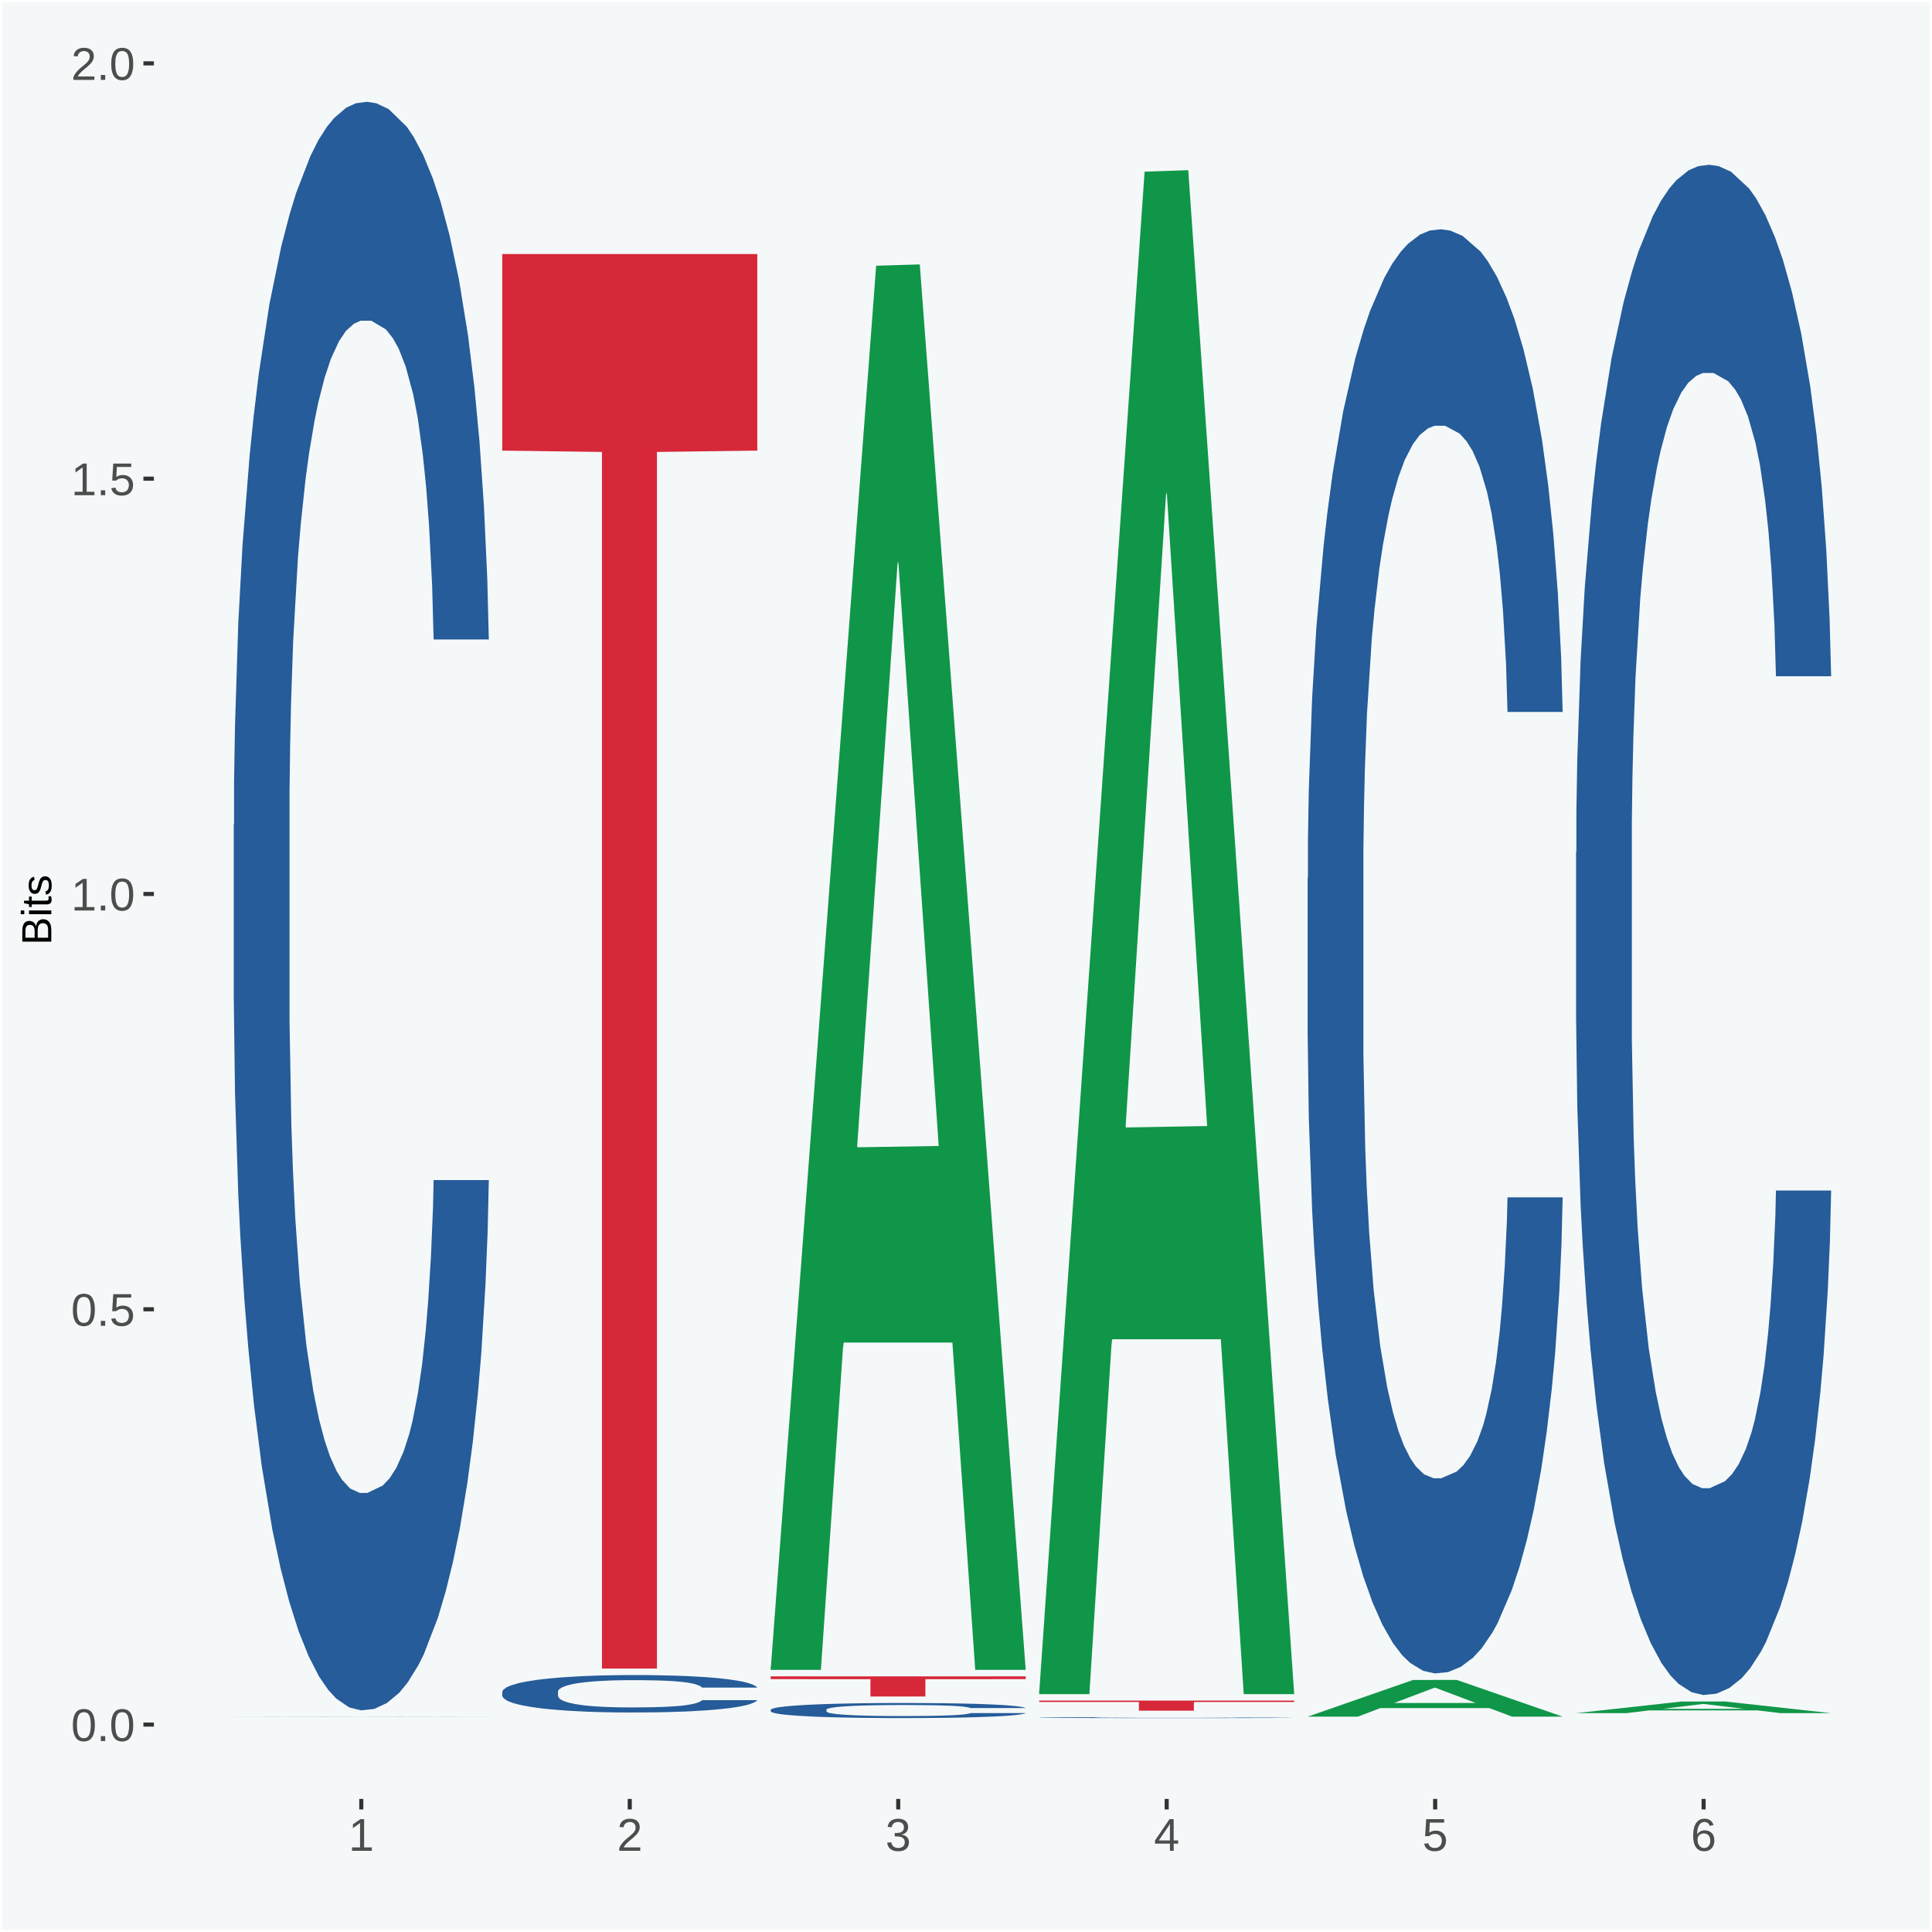
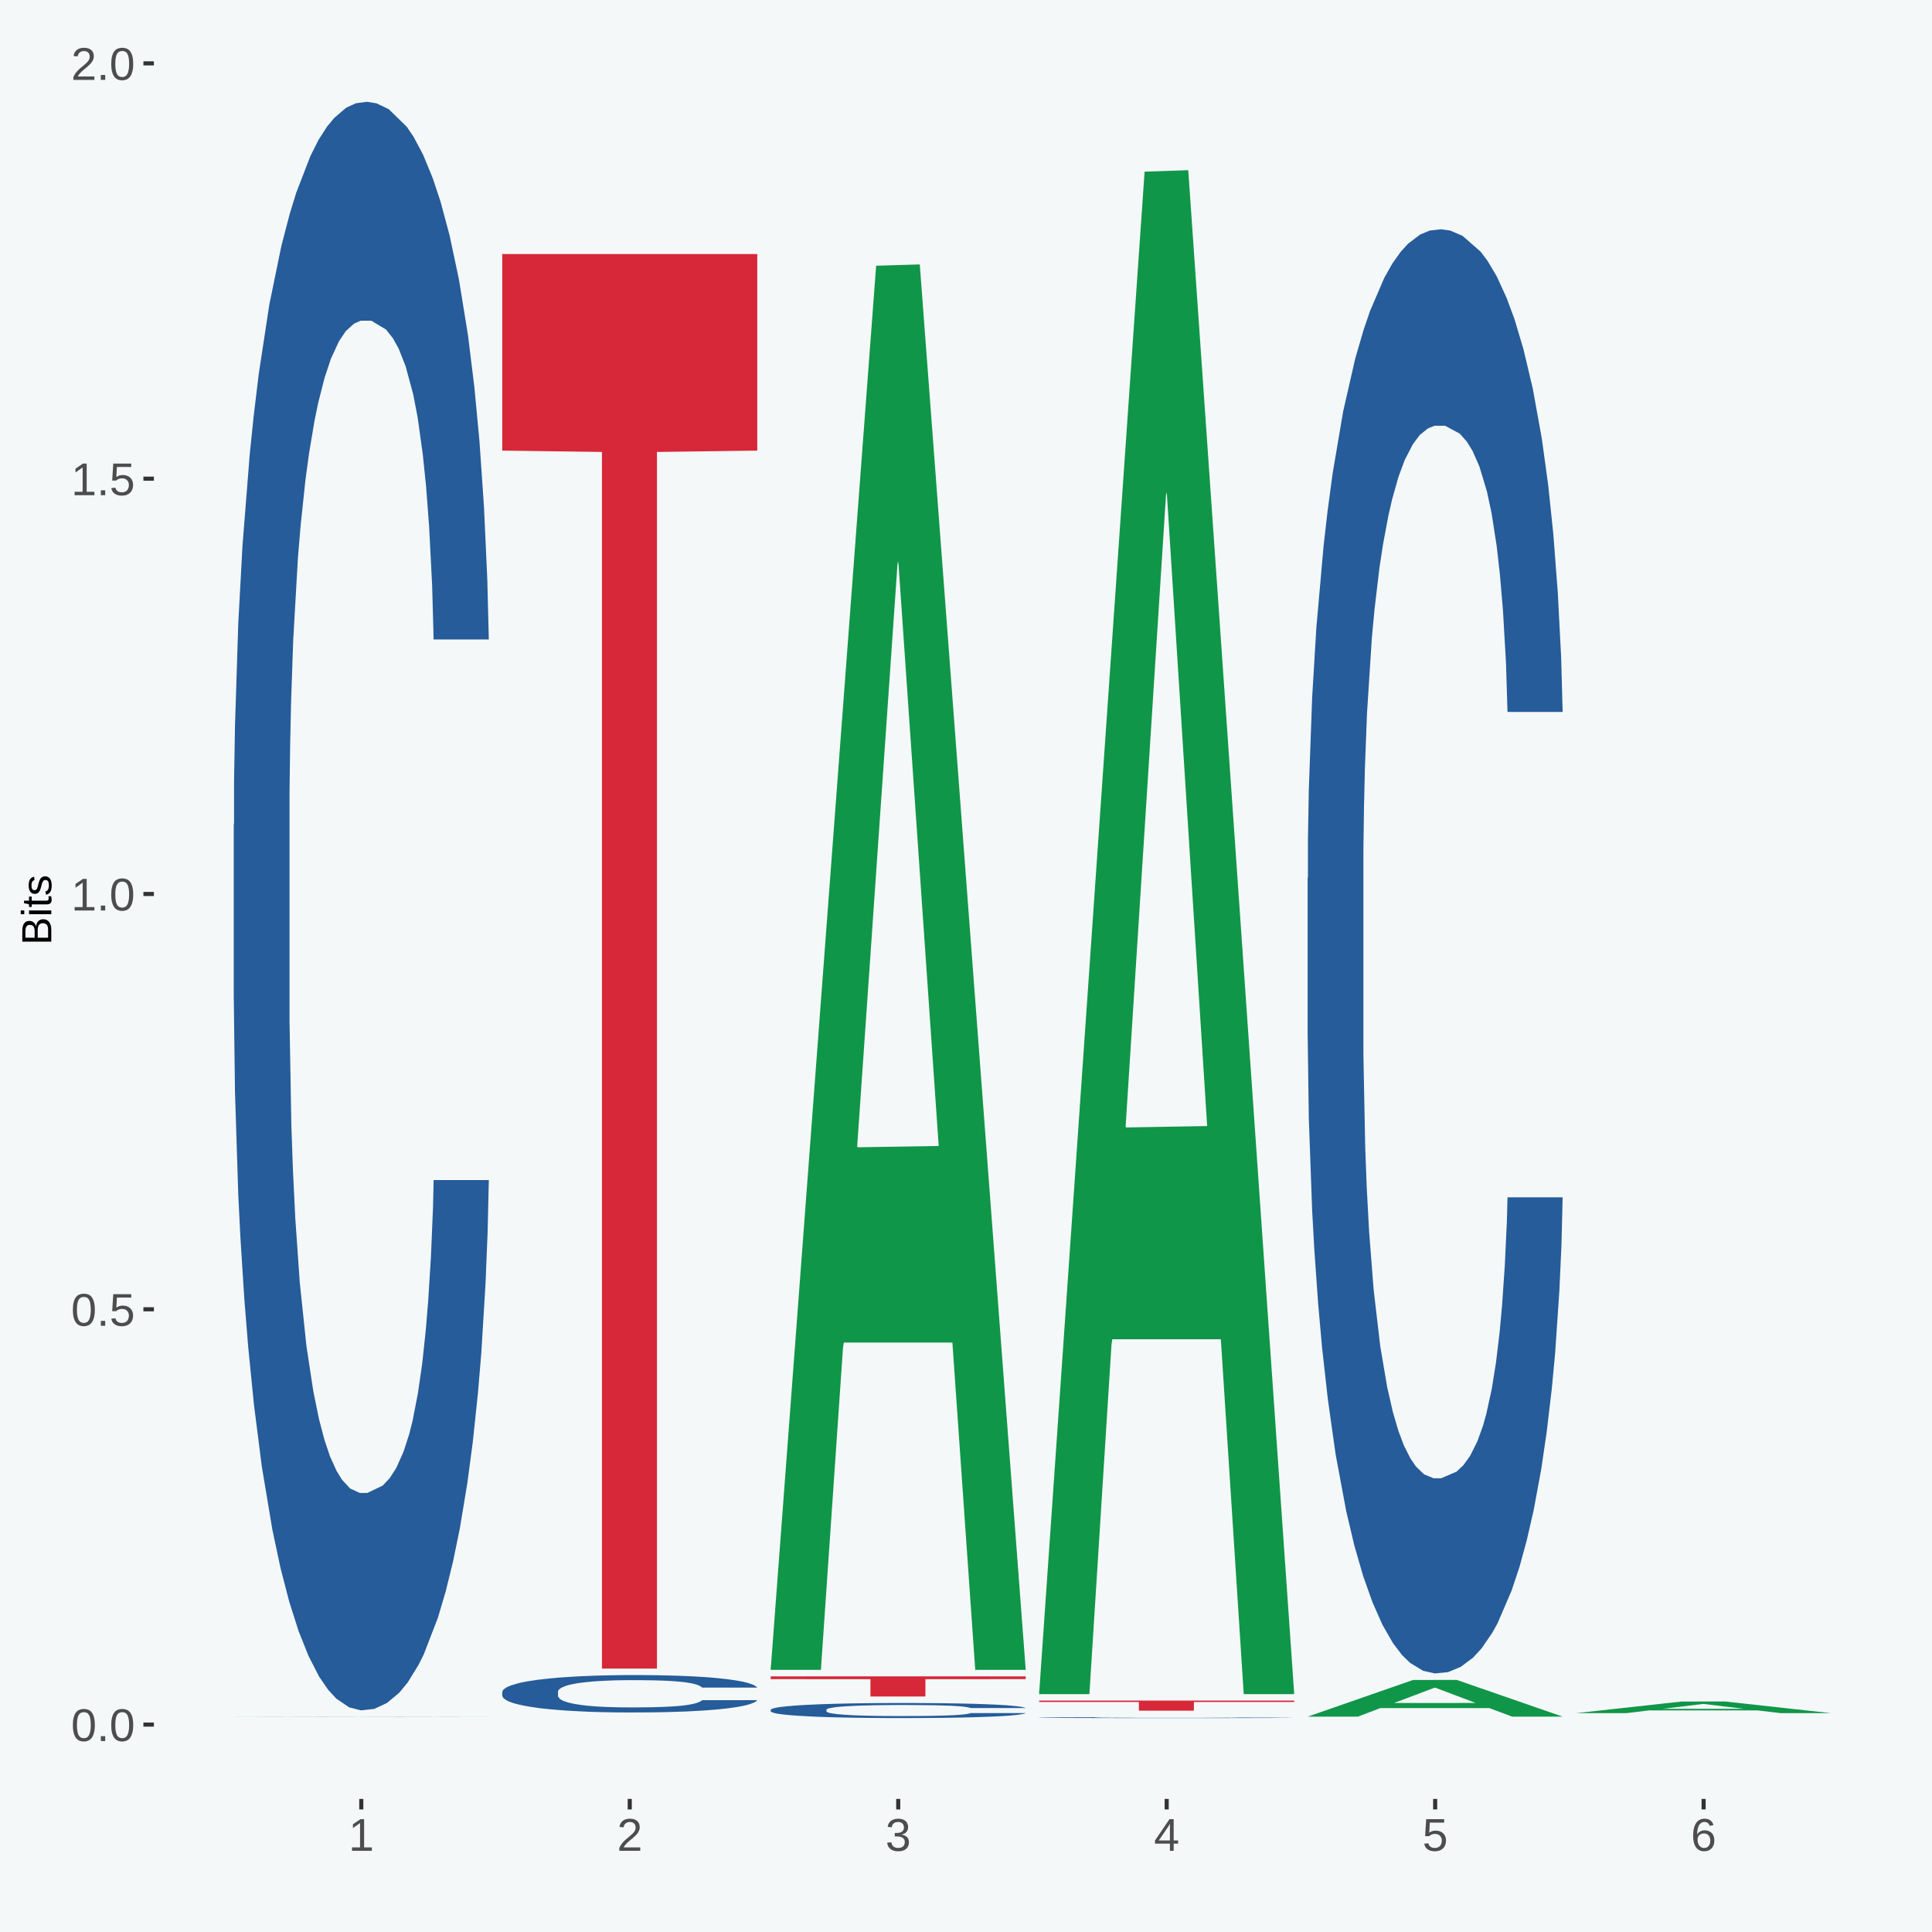
<svg xmlns="http://www.w3.org/2000/svg" xmlns:xlink="http://www.w3.org/1999/xlink" width="504pt" height="504pt" viewBox="0 0 504 504" version="1.1">
  <defs>
    <g>
      <symbol overflow="visible" id="glyph0-0">
        <path style="stroke:none;" d="M 0.406 0 L 0.406 -8 L 3.594 -8 L 3.594 0 Z M 0.797 -0.406 L 3.188 -0.406 L 3.188 -7.594 L 0.797 -7.594 Z M 0.797 -0.406 " />
      </symbol>
      <symbol overflow="visible" id="glyph0-1">
        <path style="stroke:none;" d="M 6.203 -4.125 C 6.203 -3.332 6.125 -2.664 5.969 -2.125 C 5.82 -1.582 5.617 -1.145 5.359 -0.812 C 5.098 -0.477 4.789 -0.238 4.438 -0.094 C 4.094 0.051 3.723 0.125 3.328 0.125 C 2.922 0.125 2.539 0.051 2.188 -0.094 C 1.844 -0.238 1.539 -0.477 1.281 -0.812 C 1.031 -1.145 0.832 -1.582 0.688 -2.125 C 0.539 -2.664 0.469 -3.332 0.469 -4.125 C 0.469 -4.957 0.539 -5.645 0.688 -6.188 C 0.832 -6.738 1.035 -7.176 1.297 -7.5 C 1.555 -7.82 1.859 -8.047 2.203 -8.172 C 2.555 -8.305 2.941 -8.375 3.359 -8.375 C 3.754 -8.375 4.125 -8.305 4.469 -8.172 C 4.812 -8.047 5.113 -7.82 5.375 -7.5 C 5.633 -7.176 5.836 -6.738 5.984 -6.188 C 6.129 -5.645 6.203 -4.957 6.203 -4.125 Z M 5.141 -4.125 C 5.141 -4.781 5.098 -5.328 5.016 -5.766 C 4.941 -6.203 4.828 -6.551 4.672 -6.812 C 4.516 -7.07 4.328 -7.254 4.109 -7.359 C 3.891 -7.473 3.641 -7.531 3.359 -7.531 C 3.055 -7.531 2.789 -7.473 2.562 -7.359 C 2.344 -7.254 2.156 -7.07 2 -6.812 C 1.844 -6.551 1.723 -6.203 1.641 -5.766 C 1.566 -5.328 1.531 -4.781 1.531 -4.125 C 1.531 -3.5 1.57 -2.969 1.656 -2.531 C 1.738 -2.094 1.852 -1.742 2 -1.484 C 2.156 -1.223 2.344 -1.035 2.562 -0.922 C 2.789 -0.805 3.047 -0.75 3.328 -0.75 C 3.609 -0.75 3.859 -0.805 4.078 -0.922 C 4.305 -1.035 4.492 -1.223 4.641 -1.484 C 4.797 -1.742 4.914 -2.094 5 -2.531 C 5.094 -2.969 5.141 -3.5 5.141 -4.125 Z M 5.141 -4.125 " />
      </symbol>
      <symbol overflow="visible" id="glyph0-2">
        <path style="stroke:none;" d="M 1.094 0 L 1.094 -1.281 L 2.234 -1.281 L 2.234 0 Z M 1.094 0 " />
      </symbol>
      <symbol overflow="visible" id="glyph0-3">
        <path style="stroke:none;" d="M 6.172 -2.688 C 6.172 -2.27 6.109 -1.891 5.984 -1.547 C 5.859 -1.203 5.672 -0.906 5.422 -0.656 C 5.18 -0.414 4.879 -0.223 4.516 -0.078 C 4.148 0.055 3.723 0.125 3.234 0.125 C 2.805 0.125 2.43 0.07 2.109 -0.031 C 1.785 -0.133 1.508 -0.273 1.281 -0.453 C 1.062 -0.629 0.883 -0.836 0.75 -1.078 C 0.625 -1.316 0.535 -1.57 0.484 -1.844 L 1.547 -1.969 C 1.586 -1.812 1.645 -1.66 1.719 -1.516 C 1.801 -1.367 1.91 -1.238 2.047 -1.125 C 2.18 -1.008 2.348 -0.914 2.547 -0.844 C 2.742 -0.781 2.984 -0.75 3.266 -0.75 C 3.535 -0.75 3.781 -0.789 4 -0.875 C 4.227 -0.957 4.422 -1.078 4.578 -1.234 C 4.734 -1.398 4.852 -1.602 4.938 -1.844 C 5.031 -2.082 5.078 -2.359 5.078 -2.672 C 5.078 -2.922 5.035 -3.148 4.953 -3.359 C 4.867 -3.578 4.75 -3.766 4.594 -3.922 C 4.445 -4.078 4.258 -4.195 4.031 -4.281 C 3.812 -4.363 3.562 -4.406 3.281 -4.406 C 3.113 -4.406 2.953 -4.391 2.797 -4.359 C 2.648 -4.328 2.516 -4.285 2.391 -4.234 C 2.266 -4.18 2.148 -4.117 2.047 -4.047 C 1.941 -3.973 1.844 -3.895 1.75 -3.812 L 0.719 -3.812 L 1 -8.25 L 5.688 -8.25 L 5.688 -7.359 L 1.953 -7.359 L 1.797 -4.734 C 1.984 -4.879 2.219 -5.004 2.5 -5.109 C 2.781 -5.211 3.113 -5.266 3.5 -5.266 C 3.914 -5.266 4.285 -5.203 4.609 -5.078 C 4.941 -4.953 5.223 -4.773 5.453 -4.547 C 5.68 -4.316 5.859 -4.047 5.984 -3.734 C 6.109 -3.422 6.172 -3.07 6.172 -2.688 Z M 6.172 -2.688 " />
      </symbol>
      <symbol overflow="visible" id="glyph0-4">
        <path style="stroke:none;" d="M 0.922 0 L 0.922 -0.891 L 3.016 -0.891 L 3.016 -7.25 L 1.156 -5.922 L 1.156 -6.922 L 3.109 -8.25 L 4.078 -8.25 L 4.078 -0.891 L 6.094 -0.891 L 6.094 0 Z M 0.922 0 " />
      </symbol>
      <symbol overflow="visible" id="glyph0-5">
        <path style="stroke:none;" d="M 0.609 0 L 0.609 -0.75 C 0.805 -1.207 1.047 -1.609 1.328 -1.953 C 1.617 -2.305 1.922 -2.625 2.234 -2.906 C 2.555 -3.188 2.867 -3.445 3.172 -3.688 C 3.484 -3.938 3.766 -4.18 4.016 -4.422 C 4.266 -4.66 4.469 -4.91 4.625 -5.172 C 4.781 -5.441 4.859 -5.742 4.859 -6.078 C 4.859 -6.316 4.82 -6.523 4.75 -6.703 C 4.676 -6.879 4.57 -7.023 4.438 -7.141 C 4.312 -7.266 4.156 -7.359 3.969 -7.422 C 3.781 -7.484 3.578 -7.516 3.359 -7.516 C 3.141 -7.516 2.938 -7.484 2.75 -7.422 C 2.57 -7.367 2.41 -7.281 2.266 -7.156 C 2.117 -7.039 2 -6.895 1.906 -6.719 C 1.812 -6.551 1.754 -6.352 1.734 -6.125 L 0.656 -6.219 C 0.688 -6.508 0.766 -6.785 0.891 -7.047 C 1.023 -7.316 1.203 -7.551 1.422 -7.75 C 1.648 -7.945 1.922 -8.098 2.234 -8.203 C 2.555 -8.316 2.93 -8.375 3.359 -8.375 C 3.766 -8.375 4.125 -8.328 4.438 -8.234 C 4.758 -8.141 5.031 -7.992 5.25 -7.797 C 5.477 -7.609 5.648 -7.375 5.766 -7.094 C 5.879 -6.812 5.938 -6.488 5.938 -6.125 C 5.938 -5.844 5.883 -5.578 5.781 -5.328 C 5.688 -5.078 5.555 -4.836 5.391 -4.609 C 5.223 -4.379 5.031 -4.16 4.812 -3.953 C 4.594 -3.742 4.363 -3.535 4.125 -3.328 C 3.895 -3.129 3.656 -2.93 3.406 -2.734 C 3.164 -2.535 2.938 -2.336 2.719 -2.141 C 2.508 -1.941 2.32 -1.738 2.156 -1.531 C 1.988 -1.332 1.859 -1.117 1.766 -0.891 L 6.078 -0.891 L 6.078 0 Z M 0.609 0 " />
      </symbol>
      <symbol overflow="visible" id="glyph0-6">
        <path style="stroke:none;" d="M 6.141 -2.281 C 6.141 -1.906 6.078 -1.566 5.953 -1.266 C 5.836 -0.973 5.66 -0.723 5.422 -0.516 C 5.18 -0.305 4.883 -0.145 4.531 -0.031 C 4.188 0.07 3.789 0.125 3.344 0.125 C 2.832 0.125 2.398 0.062 2.047 -0.062 C 1.703 -0.195 1.414 -0.367 1.188 -0.578 C 0.957 -0.785 0.785 -1.02 0.672 -1.281 C 0.566 -1.551 0.492 -1.832 0.453 -2.125 L 1.547 -2.219 C 1.578 -2 1.633 -1.801 1.719 -1.625 C 1.801 -1.445 1.914 -1.289 2.062 -1.156 C 2.207 -1.031 2.383 -0.93 2.594 -0.859 C 2.801 -0.785 3.051 -0.75 3.344 -0.75 C 3.875 -0.75 4.289 -0.879 4.594 -1.141 C 4.895 -1.41 5.047 -1.801 5.047 -2.312 C 5.047 -2.613 4.977 -2.859 4.844 -3.047 C 4.707 -3.234 4.539 -3.379 4.344 -3.484 C 4.145 -3.586 3.926 -3.656 3.688 -3.688 C 3.445 -3.727 3.227 -3.75 3.031 -3.75 L 2.438 -3.75 L 2.438 -4.656 L 3.016 -4.656 C 3.211 -4.656 3.414 -4.676 3.625 -4.719 C 3.844 -4.758 4.039 -4.832 4.219 -4.938 C 4.395 -5.051 4.539 -5.195 4.656 -5.375 C 4.77 -5.562 4.828 -5.797 4.828 -6.078 C 4.828 -6.523 4.695 -6.875 4.438 -7.125 C 4.188 -7.383 3.801 -7.516 3.281 -7.516 C 2.82 -7.516 2.445 -7.395 2.156 -7.156 C 1.875 -6.914 1.707 -6.578 1.656 -6.141 L 0.594 -6.234 C 0.633 -6.598 0.734 -6.91 0.891 -7.172 C 1.047 -7.441 1.242 -7.664 1.484 -7.844 C 1.734 -8.02 2.008 -8.148 2.312 -8.234 C 2.625 -8.328 2.953 -8.375 3.297 -8.375 C 3.754 -8.375 4.148 -8.316 4.484 -8.203 C 4.816 -8.086 5.086 -7.93 5.297 -7.734 C 5.516 -7.535 5.672 -7.301 5.766 -7.031 C 5.867 -6.77 5.922 -6.488 5.922 -6.188 C 5.922 -5.945 5.883 -5.723 5.812 -5.516 C 5.75 -5.305 5.645 -5.113 5.5 -4.938 C 5.363 -4.77 5.188 -4.625 4.969 -4.5 C 4.75 -4.383 4.488 -4.297 4.188 -4.234 L 4.188 -4.219 C 4.52 -4.176 4.805 -4.098 5.047 -3.984 C 5.297 -3.867 5.5 -3.723 5.656 -3.547 C 5.82 -3.379 5.941 -3.188 6.016 -2.969 C 6.098 -2.75 6.141 -2.52 6.141 -2.281 Z M 6.141 -2.281 " />
      </symbol>
      <symbol overflow="visible" id="glyph0-7">
        <path style="stroke:none;" d="M 5.156 -1.875 L 5.156 0 L 4.172 0 L 4.172 -1.875 L 0.281 -1.875 L 0.281 -2.688 L 4.062 -8.25 L 5.156 -8.25 L 5.156 -2.703 L 6.328 -2.703 L 6.328 -1.875 Z M 4.172 -7.062 C 4.16 -7.039 4.141 -7.004 4.109 -6.953 C 4.078 -6.898 4.039 -6.836 4 -6.766 C 3.957 -6.691 3.914 -6.617 3.875 -6.547 C 3.844 -6.473 3.812 -6.414 3.781 -6.375 L 1.656 -3.25 C 1.633 -3.219 1.602 -3.176 1.562 -3.125 C 1.531 -3.07 1.492 -3.02 1.453 -2.969 C 1.422 -2.914 1.383 -2.863 1.344 -2.812 C 1.301 -2.77 1.27 -2.734 1.25 -2.703 L 4.172 -2.703 Z M 4.172 -7.062 " />
      </symbol>
      <symbol overflow="visible" id="glyph0-8">
        <path style="stroke:none;" d="M 6.141 -2.703 C 6.141 -2.285 6.082 -1.906 5.969 -1.562 C 5.852 -1.219 5.68 -0.922 5.453 -0.672 C 5.234 -0.422 4.957 -0.223 4.625 -0.078 C 4.289 0.055 3.91 0.125 3.484 0.125 C 3.004 0.125 2.582 0.031 2.219 -0.156 C 1.863 -0.344 1.566 -0.609 1.328 -0.953 C 1.086 -1.297 0.906 -1.719 0.781 -2.219 C 0.664 -2.727 0.609 -3.301 0.609 -3.938 C 0.609 -4.676 0.676 -5.32 0.812 -5.875 C 0.945 -6.426 1.141 -6.883 1.391 -7.25 C 1.648 -7.625 1.961 -7.906 2.328 -8.094 C 2.691 -8.281 3.102 -8.375 3.562 -8.375 C 3.844 -8.375 4.102 -8.344 4.344 -8.281 C 4.594 -8.227 4.816 -8.133 5.016 -8 C 5.223 -7.875 5.398 -7.703 5.547 -7.484 C 5.703 -7.273 5.828 -7.016 5.922 -6.703 L 4.906 -6.516 C 4.801 -6.867 4.629 -7.125 4.391 -7.281 C 4.148 -7.445 3.867 -7.531 3.547 -7.531 C 3.266 -7.531 3.004 -7.457 2.766 -7.312 C 2.535 -7.176 2.336 -6.973 2.172 -6.703 C 2.004 -6.43 1.875 -6.086 1.781 -5.672 C 1.695 -5.266 1.656 -4.789 1.656 -4.25 C 1.852 -4.602 2.125 -4.875 2.469 -5.062 C 2.812 -5.25 3.207 -5.344 3.656 -5.344 C 4.031 -5.344 4.367 -5.281 4.672 -5.156 C 4.984 -5.031 5.25 -4.852 5.469 -4.625 C 5.688 -4.406 5.852 -4.129 5.969 -3.797 C 6.082 -3.473 6.141 -3.109 6.141 -2.703 Z M 5.078 -2.656 C 5.078 -2.938 5.039 -3.191 4.969 -3.422 C 4.895 -3.66 4.785 -3.859 4.641 -4.016 C 4.504 -4.18 4.332 -4.305 4.125 -4.391 C 3.926 -4.484 3.688 -4.531 3.406 -4.531 C 3.219 -4.531 3.023 -4.5 2.828 -4.438 C 2.629 -4.383 2.453 -4.289 2.297 -4.156 C 2.141 -4.031 2.008 -3.863 1.906 -3.656 C 1.812 -3.457 1.766 -3.207 1.766 -2.906 C 1.766 -2.602 1.801 -2.316 1.875 -2.047 C 1.957 -1.785 2.07 -1.555 2.219 -1.359 C 2.363 -1.172 2.539 -1.02 2.75 -0.906 C 2.957 -0.789 3.191 -0.734 3.453 -0.734 C 3.703 -0.734 3.926 -0.773 4.125 -0.859 C 4.332 -0.953 4.504 -1.082 4.641 -1.25 C 4.785 -1.414 4.895 -1.613 4.969 -1.844 C 5.039 -2.082 5.078 -2.352 5.078 -2.656 Z M 5.078 -2.656 " />
      </symbol>
      <symbol overflow="visible" id="glyph1-0">
        <path style="stroke:none;" d="M 0 -0.359 L -7.328 -0.359 L -7.328 -3.281 L 0 -3.281 Z M -0.359 -0.734 L -0.359 -2.922 L -6.969 -2.922 L -6.969 -0.734 Z M -0.359 -0.734 " />
      </symbol>
      <symbol overflow="visible" id="glyph1-1">
        <path style="stroke:none;" d="M -2.125 -6.75 C -1.75 -6.75 -1.426 -6.676 -1.156 -6.531 C -0.883 -6.383 -0.66 -6.18 -0.484 -5.922 C -0.316 -5.672 -0.191 -5.375 -0.109 -5.031 C -0.035 -4.695 0 -4.344 0 -3.969 L 0 -0.906 L -7.562 -0.906 L -7.562 -3.656 C -7.562 -4.07 -7.523 -4.441 -7.453 -4.766 C -7.391 -5.098 -7.281 -5.379 -7.125 -5.609 C -6.977 -5.836 -6.789 -6.008 -6.562 -6.125 C -6.332 -6.25 -6.055 -6.312 -5.734 -6.312 C -5.523 -6.312 -5.328 -6.281 -5.141 -6.219 C -4.953 -6.164 -4.781 -6.078 -4.625 -5.953 C -4.477 -5.836 -4.348 -5.688 -4.234 -5.5 C -4.129 -5.32 -4.047 -5.113 -3.984 -4.875 C -3.953 -5.176 -3.883 -5.441 -3.781 -5.672 C -3.676 -5.91 -3.539 -6.109 -3.375 -6.266 C -3.219 -6.43 -3.031 -6.551 -2.812 -6.625 C -2.602 -6.707 -2.375 -6.75 -2.125 -6.75 Z M -5.609 -5.281 C -6.016 -5.281 -6.305 -5.141 -6.484 -4.859 C -6.66 -4.586 -6.75 -4.188 -6.75 -3.656 L -6.75 -1.922 L -4.344 -1.922 L -4.344 -3.656 C -4.344 -3.957 -4.375 -4.211 -4.438 -4.422 C -4.5 -4.629 -4.582 -4.797 -4.688 -4.922 C -4.801 -5.047 -4.93 -5.133 -5.078 -5.188 C -5.234 -5.25 -5.41 -5.281 -5.609 -5.281 Z M -2.219 -5.719 C -2.457 -5.719 -2.66 -5.672 -2.828 -5.578 C -2.992 -5.492 -3.129 -5.367 -3.234 -5.203 C -3.348 -5.047 -3.426 -4.848 -3.469 -4.609 C -3.52 -4.379 -3.547 -4.125 -3.547 -3.844 L -3.547 -1.922 L -0.828 -1.922 L -0.828 -3.922 C -0.828 -4.18 -0.848 -4.422 -0.891 -4.641 C -0.93 -4.859 -1.004 -5.047 -1.109 -5.203 C -1.211 -5.367 -1.352 -5.492 -1.531 -5.578 C -1.719 -5.672 -1.945 -5.719 -2.219 -5.719 Z M -2.219 -5.719 " />
      </symbol>
      <symbol overflow="visible" id="glyph1-2">
        <path style="stroke:none;" d="M -7.047 -0.734 L -7.969 -0.734 L -7.969 -1.703 L -7.047 -1.703 Z M 0 -0.734 L -5.812 -0.734 L -5.812 -1.703 L 0 -1.703 Z M 0 -0.734 " />
      </symbol>
      <symbol overflow="visible" id="glyph1-3">
        <path style="stroke:none;" d="M -0.047 -2.969 C -0.004 -2.82 0.023 -2.672 0.047 -2.516 C 0.078 -2.367 0.094 -2.195 0.094 -2 C 0.094 -1.227 -0.348 -0.844 -1.234 -0.844 L -5.109 -0.844 L -5.109 -0.172 L -5.812 -0.172 L -5.812 -0.875 L -7.109 -1.156 L -7.109 -1.812 L -5.812 -1.812 L -5.812 -2.875 L -5.109 -2.875 L -5.109 -1.812 L -1.438 -1.812 C -1.156 -1.812 -0.957 -1.852 -0.844 -1.938 C -0.738 -2.031 -0.688 -2.191 -0.688 -2.422 C -0.688 -2.516 -0.691 -2.602 -0.703 -2.688 C -0.711 -2.77 -0.727 -2.863 -0.75 -2.969 Z M -0.047 -2.969 " />
      </symbol>
      <symbol overflow="visible" id="glyph1-4">
        <path style="stroke:none;" d="M -1.609 -5.109 C -1.336 -5.109 -1.094 -5.051 -0.875 -4.938 C -0.664 -4.832 -0.488 -4.68 -0.344 -4.484 C -0.195 -4.285 -0.082 -4.039 0 -3.75 C 0.07 -3.457 0.109 -3.125 0.109 -2.75 C 0.109 -2.406 0.082 -2.098 0.031 -1.828 C -0.02 -1.555 -0.102 -1.316 -0.219 -1.109 C -0.332 -0.91 -0.484 -0.742 -0.672 -0.609 C -0.859 -0.473 -1.086 -0.375 -1.359 -0.312 L -1.531 -1.156 C -1.219 -1.238 -0.988 -1.41 -0.844 -1.672 C -0.695 -1.93 -0.625 -2.289 -0.625 -2.75 C -0.625 -2.957 -0.641 -3.145 -0.672 -3.312 C -0.703 -3.488 -0.75 -3.641 -0.812 -3.766 C -0.883 -3.891 -0.977 -3.984 -1.094 -4.047 C -1.207 -4.117 -1.352 -4.156 -1.531 -4.156 C -1.707 -4.156 -1.848 -4.113 -1.953 -4.031 C -2.066 -3.957 -2.16 -3.844 -2.234 -3.688 C -2.316 -3.539 -2.383 -3.363 -2.438 -3.156 C -2.5 -2.945 -2.562 -2.719 -2.625 -2.469 C -2.688 -2.238 -2.754 -2.008 -2.828 -1.781 C -2.898 -1.551 -3 -1.344 -3.125 -1.156 C -3.25 -0.969 -3.398 -0.816 -3.578 -0.703 C -3.766 -0.586 -4 -0.531 -4.281 -0.531 C -4.812 -0.531 -5.211 -0.719 -5.484 -1.094 C -5.766 -1.477 -5.906 -2.031 -5.906 -2.75 C -5.906 -3.395 -5.789 -3.906 -5.562 -4.281 C -5.332 -4.656 -4.973 -4.895 -4.484 -5 L -4.375 -4.125 C -4.52 -4.094 -4.645 -4.035 -4.75 -3.953 C -4.852 -3.867 -4.938 -3.766 -5 -3.641 C -5.062 -3.516 -5.102 -3.375 -5.125 -3.219 C -5.156 -3.07 -5.172 -2.914 -5.172 -2.75 C -5.172 -2.312 -5.102 -1.988 -4.969 -1.781 C -4.844 -1.582 -4.645 -1.484 -4.375 -1.484 C -4.219 -1.484 -4.086 -1.52 -3.984 -1.594 C -3.879 -1.664 -3.789 -1.77 -3.719 -1.906 C -3.656 -2.051 -3.598 -2.219 -3.547 -2.406 C -3.492 -2.602 -3.438 -2.816 -3.375 -3.047 C -3.332 -3.203 -3.289 -3.359 -3.25 -3.516 C -3.207 -3.68 -3.156 -3.836 -3.094 -3.984 C -3.031 -4.141 -2.957 -4.285 -2.875 -4.422 C -2.789 -4.555 -2.688 -4.672 -2.562 -4.766 C -2.445 -4.867 -2.312 -4.953 -2.156 -5.016 C -2 -5.078 -1.816 -5.109 -1.609 -5.109 Z M -1.609 -5.109 " />
      </symbol>
    </g>
    <clipPath id="clip1">
      <path d="M 40.148 5.48 L 498.52 5.48 L 498.52 469.281 L 40.148 469.281 Z M 40.148 5.48 " />
    </clipPath>
  </defs>
  <g id="surface1">
    <rect x="0" y="0" width="504" height="504" style="fill:rgb(96.078%,97.255%,97.647%);fill-opacity:1;stroke:none;" />
-     <path style="fill:none;stroke-width:1.07;stroke-linecap:round;stroke-linejoin:round;stroke:rgb(100%,100%,100%);stroke-opacity:1;stroke-miterlimit:10;" d="M 0 0 L 504 0 L 504 504 L 0 504 Z M 0 0 " transform="matrix(1,0,0,-1,0,504)" />
    <g clip-path="url(#clip1)" clip-rule="nonzero">
      <path style=" stroke:none;fill-rule:nonzero;fill:rgb(96.078%,97.255%,97.647%);fill-opacity:1;" d="M 40.148 469.281 L 498.52 469.281 L 498.52 5.48 L 40.148 5.48 Z M 40.148 469.281 " />
    </g>
    <path style=" stroke:none;fill-rule:nonzero;fill:rgb(6.274%,58.824%,28.235%);fill-opacity:1;" d="M 60.98 447.922 L 61.051 447.922 L 88.488 447.871 L 99.871 447.871 L 127.52 447.922 L 114.352 447.922 L 108.379 447.91 L 79.852 447.91 L 74.078 447.922 L 60.98 447.922 L 83.621 447.898 L 104.809 447.898 L 94.32 447.879 L 94.039 447.879 L 83.551 447.898 L 83.621 447.898 Z M 60.98 447.922 " />
    <path style=" stroke:none;fill-rule:nonzero;fill:rgb(14.51%,36.078%,60.001%);fill-opacity:1;" d="M 60.98 215.102 L 61.059 214.719 L 61.059 203.988 L 61.301 189.43 L 62.16 162.602 L 63.262 142.289 L 65.148 118.531 L 66.172 108.57 L 67.512 97.461 L 70.262 79.441 L 73.41 64.121 L 75.609 55.691 L 77.262 50.32 L 80.961 40.738 L 83.078 36.52 L 85.281 33.078 L 87.172 30.781 L 90.32 28.09 L 92.828 26.941 L 95.738 26.559 L 98.18 26.941 L 101.41 28.48 L 106.129 33.078 L 107.93 35.762 L 110.371 40.359 L 112.891 46.488 L 114.93 52.621 L 117.289 61.43 L 119.73 72.93 L 122.09 87.488 L 123.738 100.898 L 125.078 115.078 L 126.262 132.328 L 127.121 151.109 L 127.52 166.82 L 113.121 166.82 L 112.73 152.641 L 111.941 137.309 L 111.16 126.961 L 110.289 118.531 L 108.961 108.949 L 107.781 102.82 L 105.809 95.539 L 104 90.941 L 102.512 88.262 L 100.699 85.961 L 96.852 83.66 L 94.09 83.66 L 92.359 84.43 L 90.238 86.34 L 88.43 89.02 L 86.309 93.621 L 84.66 98.609 L 83 105.121 L 82.059 109.719 L 80.641 118.148 L 79.699 125.051 L 78.441 136.93 L 77.73 145.359 L 76.48 167.199 L 75.93 183.289 L 75.691 194.41 L 75.531 206.672 L 75.531 266.449 L 76 293.281 L 76.398 304.77 L 77.031 317.801 L 78.211 334.66 L 79.941 351.141 L 81.75 363.02 L 83.238 370.301 L 84.66 375.672 L 86.07 379.879 L 87.801 383.719 L 89.219 386.012 L 91.34 388.309 L 93.859 389.461 L 95.82 389.461 L 99.828 387.551 L 101.641 385.629 L 103.371 382.949 L 105.262 378.73 L 106.75 374.129 L 107.621 370.691 L 109.031 363.398 L 110.141 355.738 L 111.078 346.93 L 111.711 339.262 L 112.422 327.77 L 112.969 314.738 L 113.121 307.84 L 127.52 307.84 L 127.199 321.629 L 126.648 335.051 L 125.551 353.059 L 124.68 363.398 L 123.352 376.051 L 121.93 386.781 L 119.969 398.66 L 118.16 407.469 L 116.27 415.141 L 114.23 422.039 L 110.531 431.621 L 109.191 434.301 L 106.359 438.898 L 104.16 441.578 L 100.93 444.262 L 97.629 445.801 L 94.172 446.18 L 91.102 445.41 L 87.719 443.109 L 85.602 440.809 L 83.238 437.359 L 80.488 432 L 77.891 425.488 L 75.449 417.82 L 73.172 409.012 L 71.051 399.039 L 68.301 382.57 L 66.25 366.469 L 64.762 351.531 L 63.738 338.879 L 62.711 322.781 L 62.16 311.672 L 61.301 284.852 L 60.98 259.941 Z M 60.98 215.102 " />
    <path style=" stroke:none;fill-rule:nonzero;fill:rgb(14.51%,36.078%,60.001%);fill-opacity:1;" d="M 131.02 441.359 L 131.102 441.352 L 131.102 441.102 L 131.328 440.762 L 132.199 440.141 L 133.301 439.672 L 135.191 439.109 L 136.211 438.879 L 137.551 438.621 L 140.301 438.199 L 143.441 437.852 L 145.648 437.648 L 147.301 437.531 L 150.988 437.301 L 153.121 437.211 L 155.32 437.129 L 157.211 437.07 L 160.352 437.012 L 162.871 436.98 L 165.781 436.969 L 168.219 436.98 L 171.441 437.02 L 176.16 437.129 L 177.969 437.191 L 180.41 437.301 L 182.922 437.441 L 184.969 437.578 L 187.328 437.789 L 189.762 438.051 L 192.121 438.391 L 193.77 438.699 L 195.109 439.031 L 196.289 439.43 L 197.16 439.871 L 197.551 440.238 L 183.16 440.238 L 182.762 439.91 L 181.98 439.551 L 181.191 439.309 L 180.328 439.109 L 178.988 438.891 L 177.809 438.75 L 175.84 438.578 L 174.039 438.469 L 172.539 438.41 L 170.73 438.359 L 166.879 438.301 L 164.129 438.301 L 162.398 438.32 L 160.27 438.359 L 158.461 438.43 L 156.34 438.531 L 154.691 438.648 L 153.039 438.801 L 152.09 438.91 L 150.68 439.102 L 149.73 439.262 L 148.48 439.539 L 147.77 439.738 L 146.512 440.238 L 145.961 440.621 L 145.719 440.879 L 145.57 441.16 L 145.57 442.551 L 146.039 443.18 L 146.43 443.441 L 147.059 443.75 L 148.238 444.141 L 149.969 444.52 L 151.781 444.801 L 153.27 444.969 L 154.691 445.09 L 156.102 445.191 L 157.84 445.281 L 159.25 445.328 L 161.371 445.391 L 163.891 445.41 L 165.859 445.41 L 169.871 445.371 L 171.68 445.32 L 173.41 445.262 L 175.289 445.16 L 176.789 445.059 L 177.648 444.98 L 179.07 444.809 L 180.172 444.629 L 181.109 444.422 L 181.738 444.25 L 182.449 443.98 L 183 443.68 L 183.16 443.52 L 197.551 443.52 L 197.238 443.84 L 196.68 444.148 L 195.578 444.57 L 194.719 444.809 L 193.379 445.102 L 191.969 445.352 L 190 445.629 L 188.191 445.828 L 186.301 446.012 L 184.262 446.172 L 180.559 446.391 L 179.23 446.461 L 176.391 446.559 L 174.191 446.629 L 170.969 446.691 L 167.672 446.719 L 164.211 446.73 L 161.141 446.719 L 157.762 446.66 L 155.629 446.609 L 153.27 446.531 L 150.52 446.398 L 147.93 446.25 L 145.488 446.07 L 143.211 445.871 L 141.078 445.641 L 138.328 445.25 L 136.289 444.879 L 134.789 444.531 L 133.77 444.238 L 132.75 443.859 L 132.199 443.602 L 131.328 442.98 L 131.02 442.398 Z M 131.02 441.359 " />
    <path style=" stroke:none;fill-rule:nonzero;fill:rgb(83.922%,15.686%,22.353%);fill-opacity:1;" d="M 131.02 66.27 L 197.551 66.27 L 197.551 117.551 L 171.379 117.898 L 171.379 435.281 L 157.031 435.281 L 157.031 117.898 L 131.02 117.551 Z M 131.02 66.27 " />
    <path style=" stroke:none;fill-rule:nonzero;fill:rgb(6.274%,58.824%,28.235%);fill-opacity:1;" d="M 201.051 434.93 L 201.121 434.578 L 228.559 69.32 L 239.941 68.98 L 267.578 435.621 L 254.41 435.621 L 248.449 350.238 L 220.121 350.238 L 219.91 351.621 L 214.148 435.621 L 201.051 435.621 L 201.051 434.93 L 223.691 299.289 L 244.879 298.949 L 234.391 147.129 L 234.25 146.441 L 234.109 147.469 L 223.621 298.949 L 223.691 299.289 Z M 201.051 434.93 " />
    <path style=" stroke:none;fill-rule:nonzero;fill:rgb(14.51%,36.078%,60.001%);fill-opacity:1;" d="M 201.051 446.031 L 201.129 446.02 L 201.129 445.922 L 201.371 445.789 L 202.23 445.531 L 203.328 445.34 L 205.219 445.121 L 206.238 445.031 L 207.578 444.922 L 210.328 444.75 L 213.48 444.609 L 215.68 444.531 L 217.328 444.48 L 221.031 444.391 L 223.148 444.352 L 225.352 444.32 L 227.238 444.301 L 230.391 444.27 L 232.898 444.262 L 238.25 444.262 L 241.469 444.281 L 246.191 444.32 L 248 444.352 L 250.441 444.391 L 252.961 444.449 L 255 444.5 L 257.359 444.59 L 259.801 444.691 L 262.16 444.828 L 263.809 444.961 L 265.148 445.09 L 266.328 445.25 L 267.191 445.43 L 267.578 445.57 L 253.191 445.57 L 252.801 445.441 L 252.012 445.301 L 251.23 445.199 L 250.359 445.121 L 249.02 445.031 L 247.84 444.969 L 245.879 444.91 L 244.07 444.859 L 242.578 444.84 L 240.77 444.82 L 236.91 444.789 L 234.16 444.789 L 232.43 444.801 L 230.309 444.82 L 228.5 444.84 L 226.371 444.891 L 224.719 444.93 L 223.07 445 L 222.129 445.039 L 220.711 445.121 L 219.77 445.18 L 218.512 445.289 L 217.801 445.371 L 216.539 445.578 L 215.988 445.73 L 215.762 445.828 L 215.602 445.949 L 215.602 446.512 L 216.07 446.762 L 216.469 446.871 L 217.09 446.988 L 218.27 447.148 L 220 447.301 L 221.809 447.41 L 223.309 447.48 L 224.719 447.531 L 226.141 447.57 L 227.871 447.609 L 229.281 447.629 L 231.41 447.648 L 233.922 447.66 L 235.891 447.66 L 239.898 447.641 L 241.711 447.629 L 243.441 447.602 L 245.328 447.559 L 246.82 447.52 L 247.691 447.488 L 249.102 447.422 L 250.199 447.352 L 251.148 447.262 L 251.781 447.191 L 252.48 447.078 L 253.031 446.961 L 253.191 446.898 L 267.578 446.898 L 267.27 447.031 L 266.719 447.148 L 265.621 447.32 L 264.75 447.422 L 263.422 447.539 L 262 447.641 L 260.031 447.75 L 258.23 447.828 L 256.34 447.898 L 254.289 447.969 L 250.602 448.059 L 249.262 448.078 L 246.43 448.129 L 244.23 448.148 L 241 448.18 L 237.699 448.191 L 231.172 448.191 L 227.789 448.16 L 225.672 448.141 L 223.309 448.109 L 220.559 448.059 L 217.961 448 L 215.52 447.93 L 213.238 447.852 L 211.121 447.75 L 208.371 447.602 L 206.32 447.449 L 204.828 447.309 L 203.801 447.191 L 202.781 447.039 L 202.23 446.93 L 201.371 446.68 L 201.051 446.449 Z M 201.051 446.031 " />
    <path style=" stroke:none;fill-rule:nonzero;fill:rgb(83.922%,15.686%,22.353%);fill-opacity:1;" d="M 201.051 437.309 L 267.578 437.309 L 267.578 438.039 L 241.41 438.051 L 241.41 442.57 L 227.07 442.57 L 227.07 438.051 L 201.051 438.039 Z M 201.051 437.309 " />
    <path style=" stroke:none;fill-rule:nonzero;fill:rgb(6.274%,58.824%,28.235%);fill-opacity:1;" d="M 271.09 441.191 L 271.148 440.82 L 298.59 44.781 L 309.98 44.398 L 337.621 441.941 L 324.449 441.941 L 318.48 349.371 L 290.148 349.371 L 289.949 350.859 L 284.191 441.941 L 271.09 441.941 L 271.09 441.191 L 293.719 294.121 L 314.91 293.75 L 304.422 129.141 L 304.281 128.391 L 304.148 129.512 L 293.648 293.75 L 293.719 294.121 Z M 271.09 441.191 " />
    <path style=" stroke:none;fill-rule:nonzero;fill:rgb(14.51%,36.078%,60.001%);fill-opacity:1;" d="M 271.09 448.059 L 271.16 448.059 L 271.398 448.051 L 272.27 448.031 L 273.371 448.02 L 275.25 448.012 L 276.281 448 L 277.609 448 L 280.371 447.988 L 283.512 447.98 L 285.711 447.969 L 287.359 447.969 L 291.059 447.961 L 320.469 447.961 L 322.988 447.969 L 325.031 447.969 L 327.391 447.98 L 329.828 447.98 L 332.191 447.988 L 333.84 448 L 335.18 448.012 L 336.359 448.02 L 337.219 448.031 L 337.621 448.039 L 323.23 448.039 L 322.828 448.031 L 322.051 448.02 L 321.262 448.012 L 320.391 448.012 L 319.059 448 L 315.91 448 L 314.102 447.988 L 296.41 447.988 L 294.762 448 L 292.16 448 L 290.75 448.012 L 289.801 448.012 L 288.539 448.02 L 287.84 448.02 L 286.578 448.039 L 286.031 448.051 L 285.789 448.051 L 285.629 448.059 L 285.629 448.09 L 286.109 448.109 L 286.5 448.109 L 287.129 448.121 L 288.309 448.129 L 290.039 448.141 L 291.852 448.148 L 294.762 448.148 L 296.172 448.16 L 315.359 448.16 L 316.859 448.148 L 319.141 448.148 L 320.238 448.141 L 321.18 448.141 L 321.809 448.129 L 322.52 448.129 L 323.07 448.121 L 337.621 448.121 L 337.301 448.121 L 336.75 448.129 L 335.648 448.141 L 334.789 448.148 L 333.449 448.148 L 332.031 448.16 L 330.07 448.172 L 328.262 448.172 L 326.371 448.18 L 324.328 448.18 L 320.629 448.191 L 290.59 448.191 L 287.988 448.18 L 285.559 448.18 L 283.281 448.172 L 281.148 448.172 L 278.398 448.16 L 276.352 448.148 L 274.859 448.141 L 273.84 448.129 L 272.82 448.121 L 272.27 448.121 L 271.398 448.102 L 271.09 448.09 Z M 271.09 448.059 " />
    <path style=" stroke:none;fill-rule:nonzero;fill:rgb(83.922%,15.686%,22.353%);fill-opacity:1;" d="M 271.09 443.629 L 337.621 443.629 L 337.621 444 L 311.449 444 L 311.449 446.262 L 297.102 446.262 L 297.102 444 L 271.09 444 Z M 271.09 443.629 " />
    <path style=" stroke:none;fill-rule:nonzero;fill:rgb(6.274%,58.824%,28.235%);fill-opacity:1;" d="M 341.121 447.801 L 341.191 447.801 L 368.621 438.25 L 380.012 438.238 L 407.648 447.82 L 394.48 447.82 L 388.512 445.59 L 360.191 445.59 L 359.98 445.629 L 354.219 447.82 L 341.121 447.82 L 341.121 447.801 L 363.75 444.262 L 384.949 444.25 L 374.449 440.281 L 374.32 440.27 L 374.18 440.289 L 363.691 444.25 L 363.75 444.262 Z M 341.121 447.801 " />
    <path style=" stroke:none;fill-rule:nonzero;fill:rgb(14.51%,36.078%,60.001%);fill-opacity:1;" d="M 341.121 229.078 L 341.199 228.738 L 341.199 219.109 L 341.43 206.031 L 342.301 181.949 L 343.398 163.711 L 345.289 142.379 L 346.309 133.441 L 347.648 123.461 L 350.398 107.289 L 353.539 93.531 L 355.75 85.961 L 357.398 81.141 L 361.09 72.539 L 363.219 68.75 L 365.422 65.66 L 367.309 63.59 L 370.449 61.191 L 372.969 60.148 L 375.879 59.809 L 378.32 60.148 L 381.539 61.531 L 386.262 65.66 L 388.07 68.07 L 390.512 72.199 L 393.02 77.699 L 395.07 83.199 L 397.43 91.121 L 399.871 101.441 L 402.23 114.512 L 403.879 126.559 L 405.211 139.289 L 406.391 154.77 L 407.262 171.629 L 407.648 185.73 L 393.262 185.73 L 392.871 173 L 392.078 159.238 L 391.289 149.949 L 390.43 142.379 L 389.09 133.781 L 387.91 128.281 L 385.949 121.738 L 384.141 117.609 L 382.641 115.199 L 380.828 113.141 L 376.98 111.07 L 374.23 111.07 L 372.5 111.762 L 370.371 113.48 L 368.57 115.891 L 366.441 120.02 L 364.789 124.488 L 363.141 130.34 L 362.199 134.469 L 360.781 142.039 L 359.84 148.23 L 358.578 158.898 L 357.871 166.469 L 356.609 186.078 L 356.059 200.531 L 355.828 210.5 L 355.672 221.512 L 355.672 275.191 L 356.141 299.27 L 356.531 309.59 L 357.16 321.289 L 358.34 336.43 L 360.07 351.219 L 361.879 361.891 L 363.379 368.43 L 364.789 373.238 L 366.211 377.031 L 367.941 380.469 L 369.352 382.531 L 371.48 384.602 L 373.988 385.629 L 375.961 385.629 L 379.969 383.91 L 381.781 382.191 L 383.512 379.781 L 385.398 376 L 386.891 371.871 L 387.75 368.77 L 389.172 362.23 L 390.27 355.352 L 391.219 347.441 L 391.84 340.559 L 392.551 330.238 L 393.102 318.539 L 393.262 312.352 L 407.648 312.352 L 407.34 324.73 L 406.789 336.77 L 405.691 352.941 L 404.82 362.23 L 403.48 373.59 L 402.07 383.219 L 400.102 393.891 L 398.289 401.801 L 396.41 408.68 L 394.359 414.871 L 390.66 423.469 L 389.328 425.879 L 386.5 430.012 L 384.289 432.422 L 381.07 434.828 L 377.77 436.199 L 374.309 436.551 L 371.238 435.859 L 367.859 433.801 L 365.73 431.73 L 363.379 428.641 L 360.621 423.82 L 358.031 417.969 L 355.59 411.09 L 353.309 403.18 L 351.191 394.23 L 348.43 379.441 L 346.391 364.988 L 344.891 351.57 L 343.871 340.211 L 342.852 325.762 L 342.301 315.789 L 341.43 291.699 L 341.121 269.34 Z M 341.121 229.078 " />
    <path style=" stroke:none;fill-rule:nonzero;fill:rgb(6.274%,58.824%,28.235%);fill-opacity:1;" d="M 411.148 446.898 L 411.219 446.898 L 438.66 443.879 L 450.039 443.871 L 477.691 446.91 L 464.52 446.91 L 458.551 446.199 L 430.219 446.199 L 430.02 446.211 L 424.25 446.91 L 411.148 446.91 L 411.148 446.898 L 433.789 445.781 L 454.98 445.781 L 444.488 444.52 L 444.211 444.52 L 433.719 445.781 L 433.789 445.781 Z M 411.148 446.898 " />
-     <path style=" stroke:none;fill-rule:nonzero;fill:rgb(14.51%,36.078%,60.001%);fill-opacity:1;" d="M 411.148 222.352 L 411.23 221.98 L 411.23 211.781 L 411.469 197.922 L 412.328 172.398 L 413.43 153.078 L 415.32 130.48 L 416.34 121 L 417.68 110.43 L 420.43 93.289 L 423.578 78.711 L 425.781 70.691 L 427.43 65.578 L 431.129 56.469 L 433.25 52.461 L 435.449 49.18 L 437.34 46.988 L 440.488 44.441 L 443 43.352 L 445.91 42.98 L 448.352 43.352 L 451.578 44.801 L 456.289 49.18 L 458.102 51.73 L 460.539 56.109 L 463.059 61.941 L 465.102 67.77 L 467.461 76.16 L 469.898 87.09 L 472.262 100.949 L 473.91 113.711 L 475.25 127.199 L 476.43 143.602 L 477.289 161.461 L 477.691 176.41 L 463.289 176.41 L 462.898 162.922 L 462.109 148.34 L 461.328 138.5 L 460.461 130.48 L 459.129 121.359 L 457.949 115.531 L 455.98 108.602 L 454.172 104.23 L 452.68 101.68 L 450.871 99.488 L 447.012 97.301 L 444.262 97.301 L 442.531 98.031 L 440.41 99.852 L 438.602 102.41 L 436.48 106.781 L 434.82 111.52 L 433.172 117.719 L 432.23 122.09 L 430.809 130.109 L 429.871 136.672 L 428.609 147.98 L 427.898 156 L 426.648 176.781 L 426.102 192.09 L 425.859 202.66 L 425.699 214.328 L 425.699 271.199 L 426.172 296.719 L 426.57 307.66 L 427.199 320.051 L 428.379 336.09 L 430.109 351.77 L 431.922 363.07 L 433.41 370 L 434.82 375.102 L 436.238 379.109 L 437.969 382.762 L 439.391 384.941 L 441.512 387.129 L 444.031 388.23 L 445.988 388.23 L 450 386.398 L 451.809 384.578 L 453.539 382.031 L 455.43 378.02 L 456.922 373.641 L 457.789 370.359 L 459.199 363.43 L 460.309 356.141 L 461.25 347.762 L 461.879 340.469 L 462.59 329.531 L 463.141 317.129 L 463.289 310.57 L 477.691 310.57 L 477.371 323.699 L 476.82 336.461 L 475.719 353.59 L 474.852 363.43 L 473.52 375.469 L 472.102 385.672 L 470.141 396.98 L 468.328 405.359 L 466.441 412.648 L 464.391 419.211 L 460.699 428.328 L 459.359 430.879 L 456.531 435.25 L 454.328 437.809 L 451.102 440.359 L 447.801 441.82 L 444.34 442.18 L 441.27 441.449 L 437.891 439.262 L 435.77 437.078 L 433.41 433.801 L 430.66 428.691 L 428.059 422.488 L 425.621 415.199 L 423.34 406.82 L 421.219 397.34 L 418.469 381.66 L 416.422 366.352 L 414.93 352.129 L 413.91 340.102 L 412.879 324.789 L 412.328 314.219 L 411.469 288.699 L 411.148 265 Z M 411.148 222.352 " />
    <g style="fill:rgb(30.196%,30.196%,30.196%);fill-opacity:1;">
      <use xlink:href="#glyph0-1" x="18.54" y="454.19" />
      <use xlink:href="#glyph0-2" x="25.212" y="454.19" />
      <use xlink:href="#glyph0-1" x="28.548" y="454.19" />
    </g>
    <g style="fill:rgb(30.196%,30.196%,30.196%);fill-opacity:1;">
      <use xlink:href="#glyph0-1" x="18.54" y="345.86" />
      <use xlink:href="#glyph0-2" x="25.212" y="345.86" />
      <use xlink:href="#glyph0-3" x="28.548" y="345.86" />
    </g>
    <g style="fill:rgb(30.196%,30.196%,30.196%);fill-opacity:1;">
      <use xlink:href="#glyph0-4" x="18.54" y="237.52" />
      <use xlink:href="#glyph0-2" x="25.212" y="237.52" />
      <use xlink:href="#glyph0-1" x="28.548" y="237.52" />
    </g>
    <g style="fill:rgb(30.196%,30.196%,30.196%);fill-opacity:1;">
      <use xlink:href="#glyph0-4" x="18.54" y="129.18" />
      <use xlink:href="#glyph0-2" x="25.212" y="129.18" />
      <use xlink:href="#glyph0-3" x="28.548" y="129.18" />
    </g>
    <g style="fill:rgb(30.196%,30.196%,30.196%);fill-opacity:1;">
      <use xlink:href="#glyph0-5" x="18.54" y="20.84" />
      <use xlink:href="#glyph0-2" x="25.212" y="20.84" />
      <use xlink:href="#glyph0-1" x="28.548" y="20.84" />
    </g>
    <path style="fill:none;stroke-width:1.07;stroke-linecap:butt;stroke-linejoin:round;stroke:rgb(20%,20%,20%);stroke-opacity:1;stroke-miterlimit:10;" d="M 37.41 54.109 L 40.148 54.109 " transform="matrix(1,0,0,-1,0,504)" />
    <path style="fill:none;stroke-width:1.07;stroke-linecap:butt;stroke-linejoin:round;stroke:rgb(20%,20%,20%);stroke-opacity:1;stroke-miterlimit:10;" d="M 37.41 162.449 L 40.148 162.449 " transform="matrix(1,0,0,-1,0,504)" />
    <path style="fill:none;stroke-width:1.07;stroke-linecap:butt;stroke-linejoin:round;stroke:rgb(20%,20%,20%);stroke-opacity:1;stroke-miterlimit:10;" d="M 37.41 270.789 L 40.148 270.789 " transform="matrix(1,0,0,-1,0,504)" />
    <path style="fill:none;stroke-width:1.07;stroke-linecap:butt;stroke-linejoin:round;stroke:rgb(20%,20%,20%);stroke-opacity:1;stroke-miterlimit:10;" d="M 37.41 379.129 L 40.148 379.129 " transform="matrix(1,0,0,-1,0,504)" />
    <path style="fill:none;stroke-width:1.07;stroke-linecap:butt;stroke-linejoin:round;stroke:rgb(20%,20%,20%);stroke-opacity:1;stroke-miterlimit:10;" d="M 37.41 487.469 L 40.148 487.469 " transform="matrix(1,0,0,-1,0,504)" />
    <path style="fill:none;stroke-width:1.07;stroke-linecap:butt;stroke-linejoin:round;stroke:rgb(20%,20%,20%);stroke-opacity:1;stroke-miterlimit:10;" d="M 94.25 31.98 L 94.25 34.719 " transform="matrix(1,0,0,-1,0,504)" />
    <path style="fill:none;stroke-width:1.07;stroke-linecap:butt;stroke-linejoin:round;stroke:rgb(20%,20%,20%);stroke-opacity:1;stroke-miterlimit:10;" d="M 164.281 31.98 L 164.281 34.719 " transform="matrix(1,0,0,-1,0,504)" />
    <path style="fill:none;stroke-width:1.07;stroke-linecap:butt;stroke-linejoin:round;stroke:rgb(20%,20%,20%);stroke-opacity:1;stroke-miterlimit:10;" d="M 234.32 31.98 L 234.32 34.719 " transform="matrix(1,0,0,-1,0,504)" />
    <path style="fill:none;stroke-width:1.07;stroke-linecap:butt;stroke-linejoin:round;stroke:rgb(20%,20%,20%);stroke-opacity:1;stroke-miterlimit:10;" d="M 304.352 31.98 L 304.352 34.719 " transform="matrix(1,0,0,-1,0,504)" />
    <path style="fill:none;stroke-width:1.07;stroke-linecap:butt;stroke-linejoin:round;stroke:rgb(20%,20%,20%);stroke-opacity:1;stroke-miterlimit:10;" d="M 374.391 31.98 L 374.391 34.719 " transform="matrix(1,0,0,-1,0,504)" />
    <path style="fill:none;stroke-width:1.07;stroke-linecap:butt;stroke-linejoin:round;stroke:rgb(20%,20%,20%);stroke-opacity:1;stroke-miterlimit:10;" d="M 444.422 31.98 L 444.422 34.719 " transform="matrix(1,0,0,-1,0,504)" />
    <g style="fill:rgb(30.196%,30.196%,30.196%);fill-opacity:1;">
      <use xlink:href="#glyph0-4" x="90.91" y="482.82" />
    </g>
    <g style="fill:rgb(30.196%,30.196%,30.196%);fill-opacity:1;">
      <use xlink:href="#glyph0-5" x="160.95" y="482.82" />
    </g>
    <g style="fill:rgb(30.196%,30.196%,30.196%);fill-opacity:1;">
      <use xlink:href="#glyph0-6" x="230.98" y="482.82" />
    </g>
    <g style="fill:rgb(30.196%,30.196%,30.196%);fill-opacity:1;">
      <use xlink:href="#glyph0-7" x="301.02" y="482.82" />
    </g>
    <g style="fill:rgb(30.196%,30.196%,30.196%);fill-opacity:1;">
      <use xlink:href="#glyph0-3" x="371.05" y="482.82" />
    </g>
    <g style="fill:rgb(30.196%,30.196%,30.196%);fill-opacity:1;">
      <use xlink:href="#glyph0-8" x="441.08" y="482.82" />
    </g>
    <g style="fill:rgb(0%,0%,0%);fill-opacity:1;">
      <use xlink:href="#glyph1-1" x="13.38" y="246.55" />
      <use xlink:href="#glyph1-2" x="13.38" y="239.213" />
      <use xlink:href="#glyph1-3" x="13.38" y="236.771" />
      <use xlink:href="#glyph1-4" x="13.38" y="233.713" />
    </g>
  </g>
</svg>